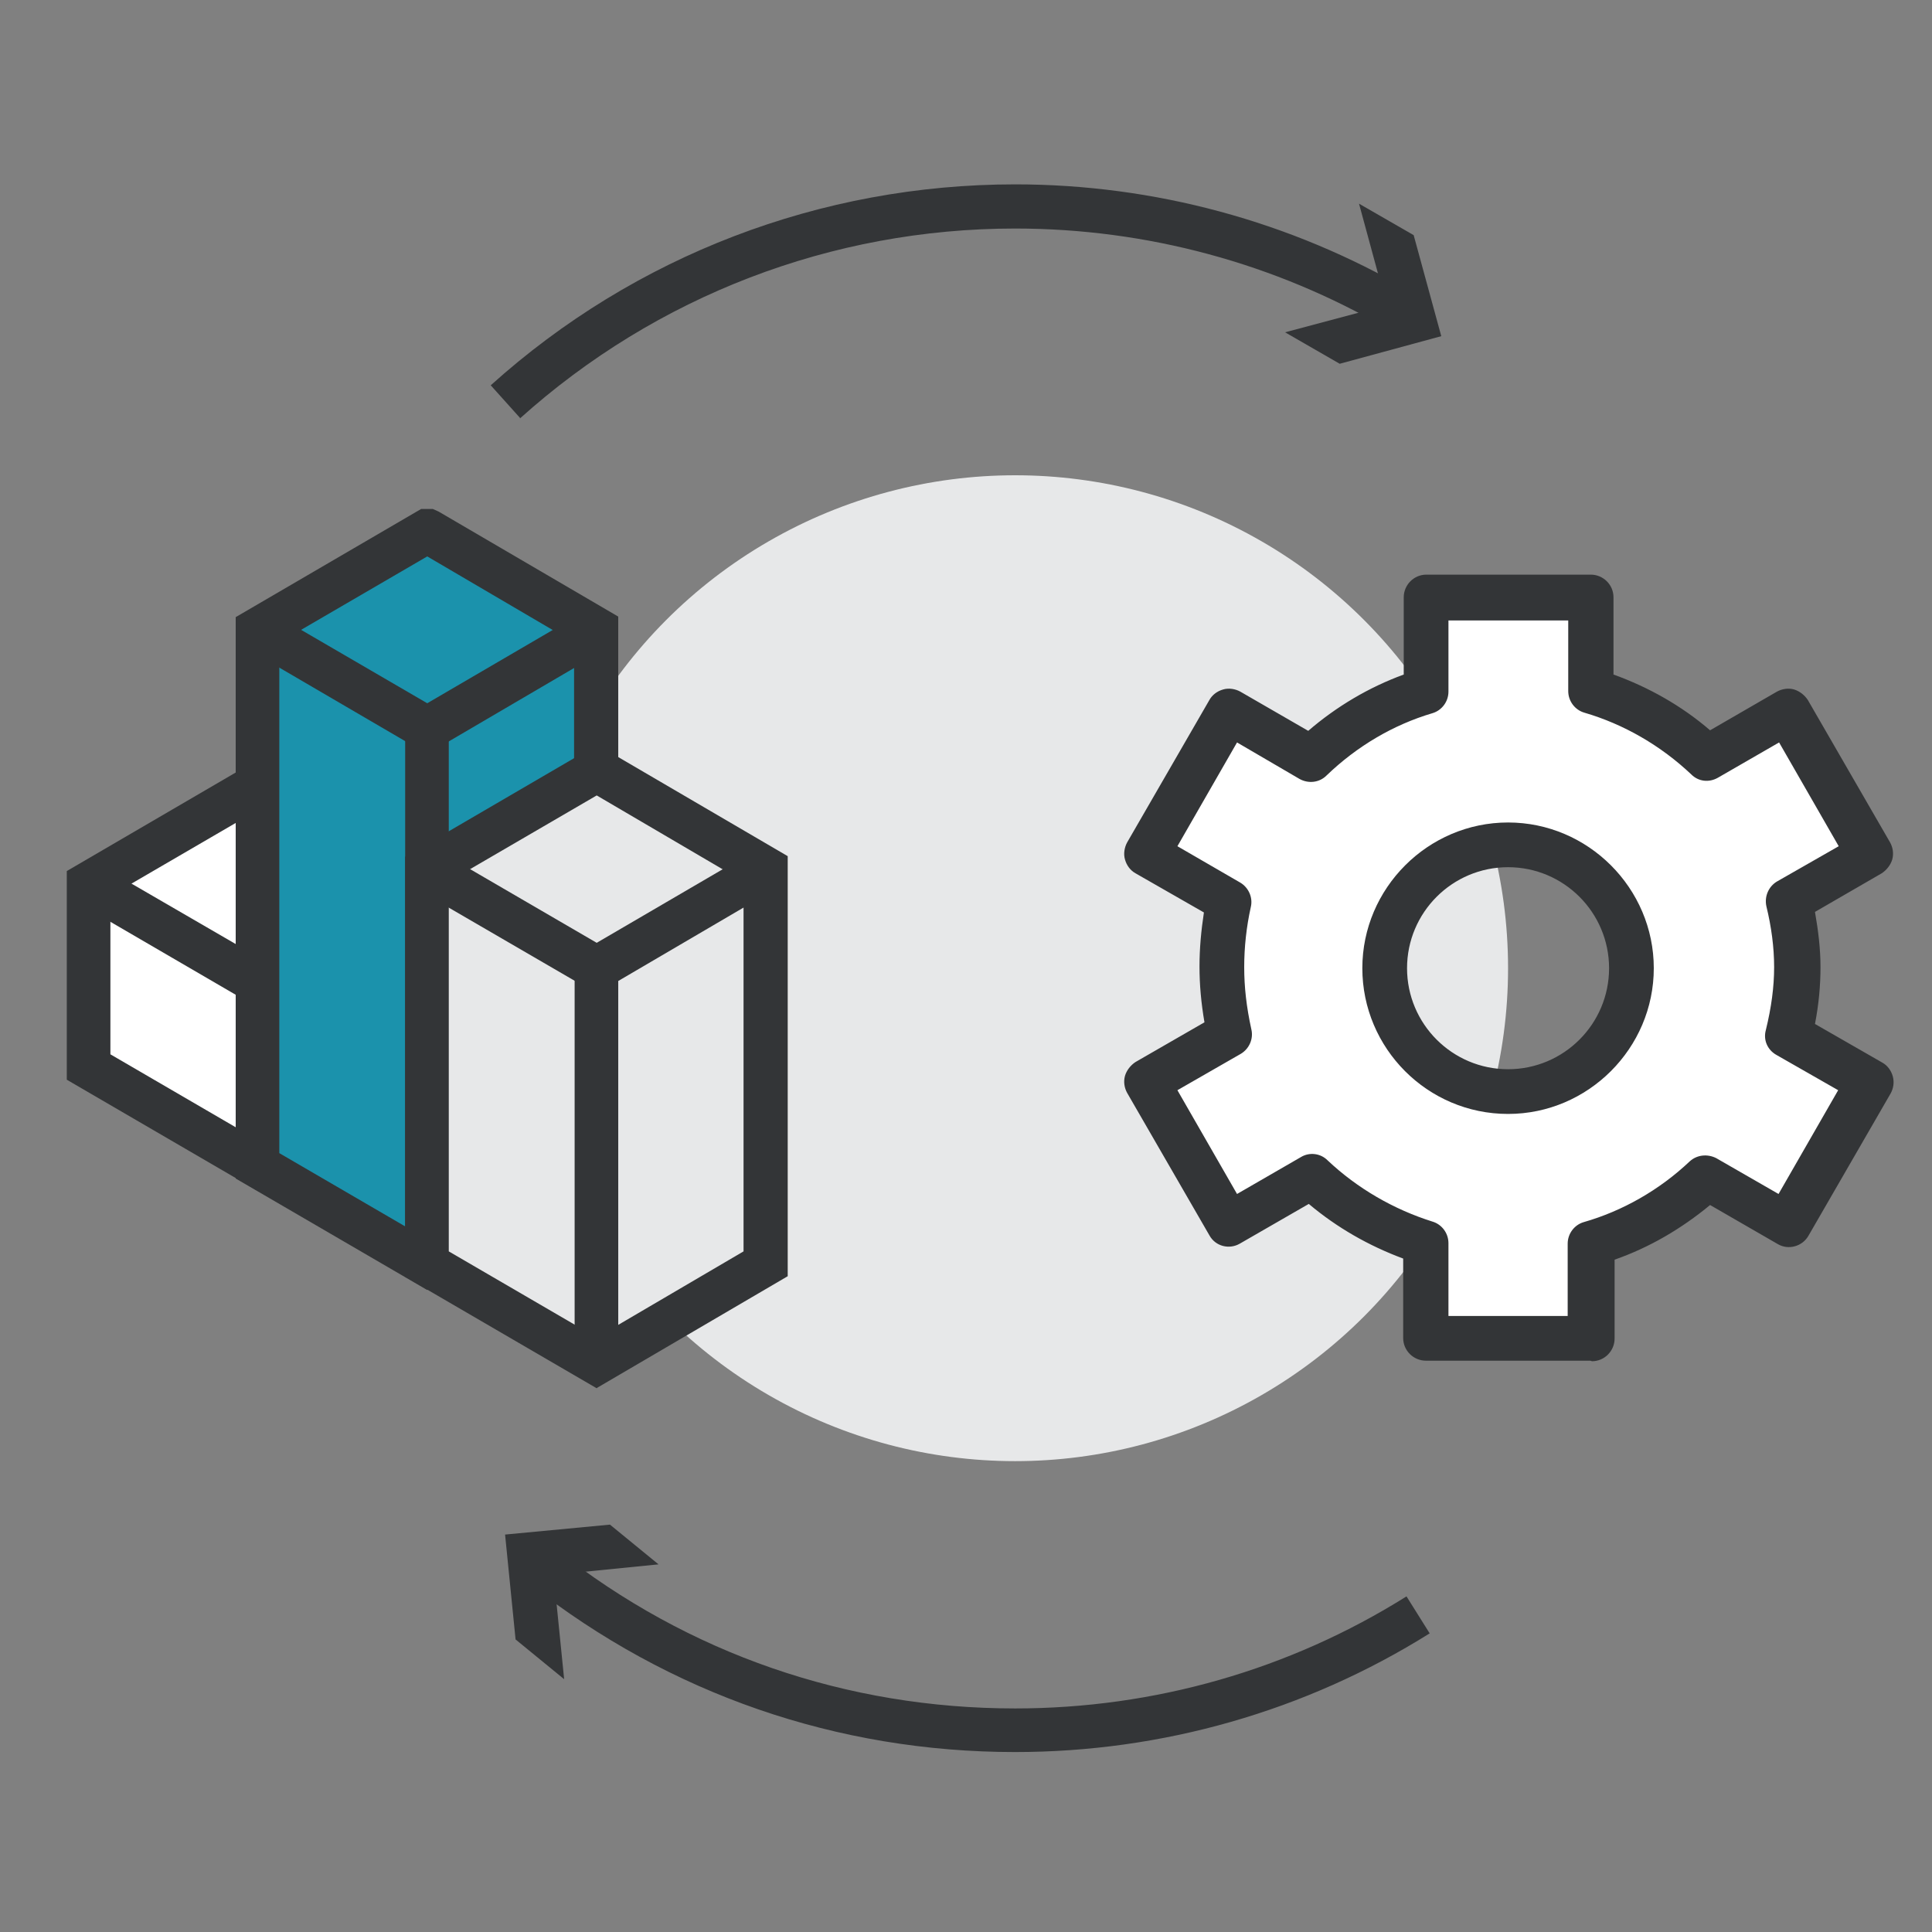
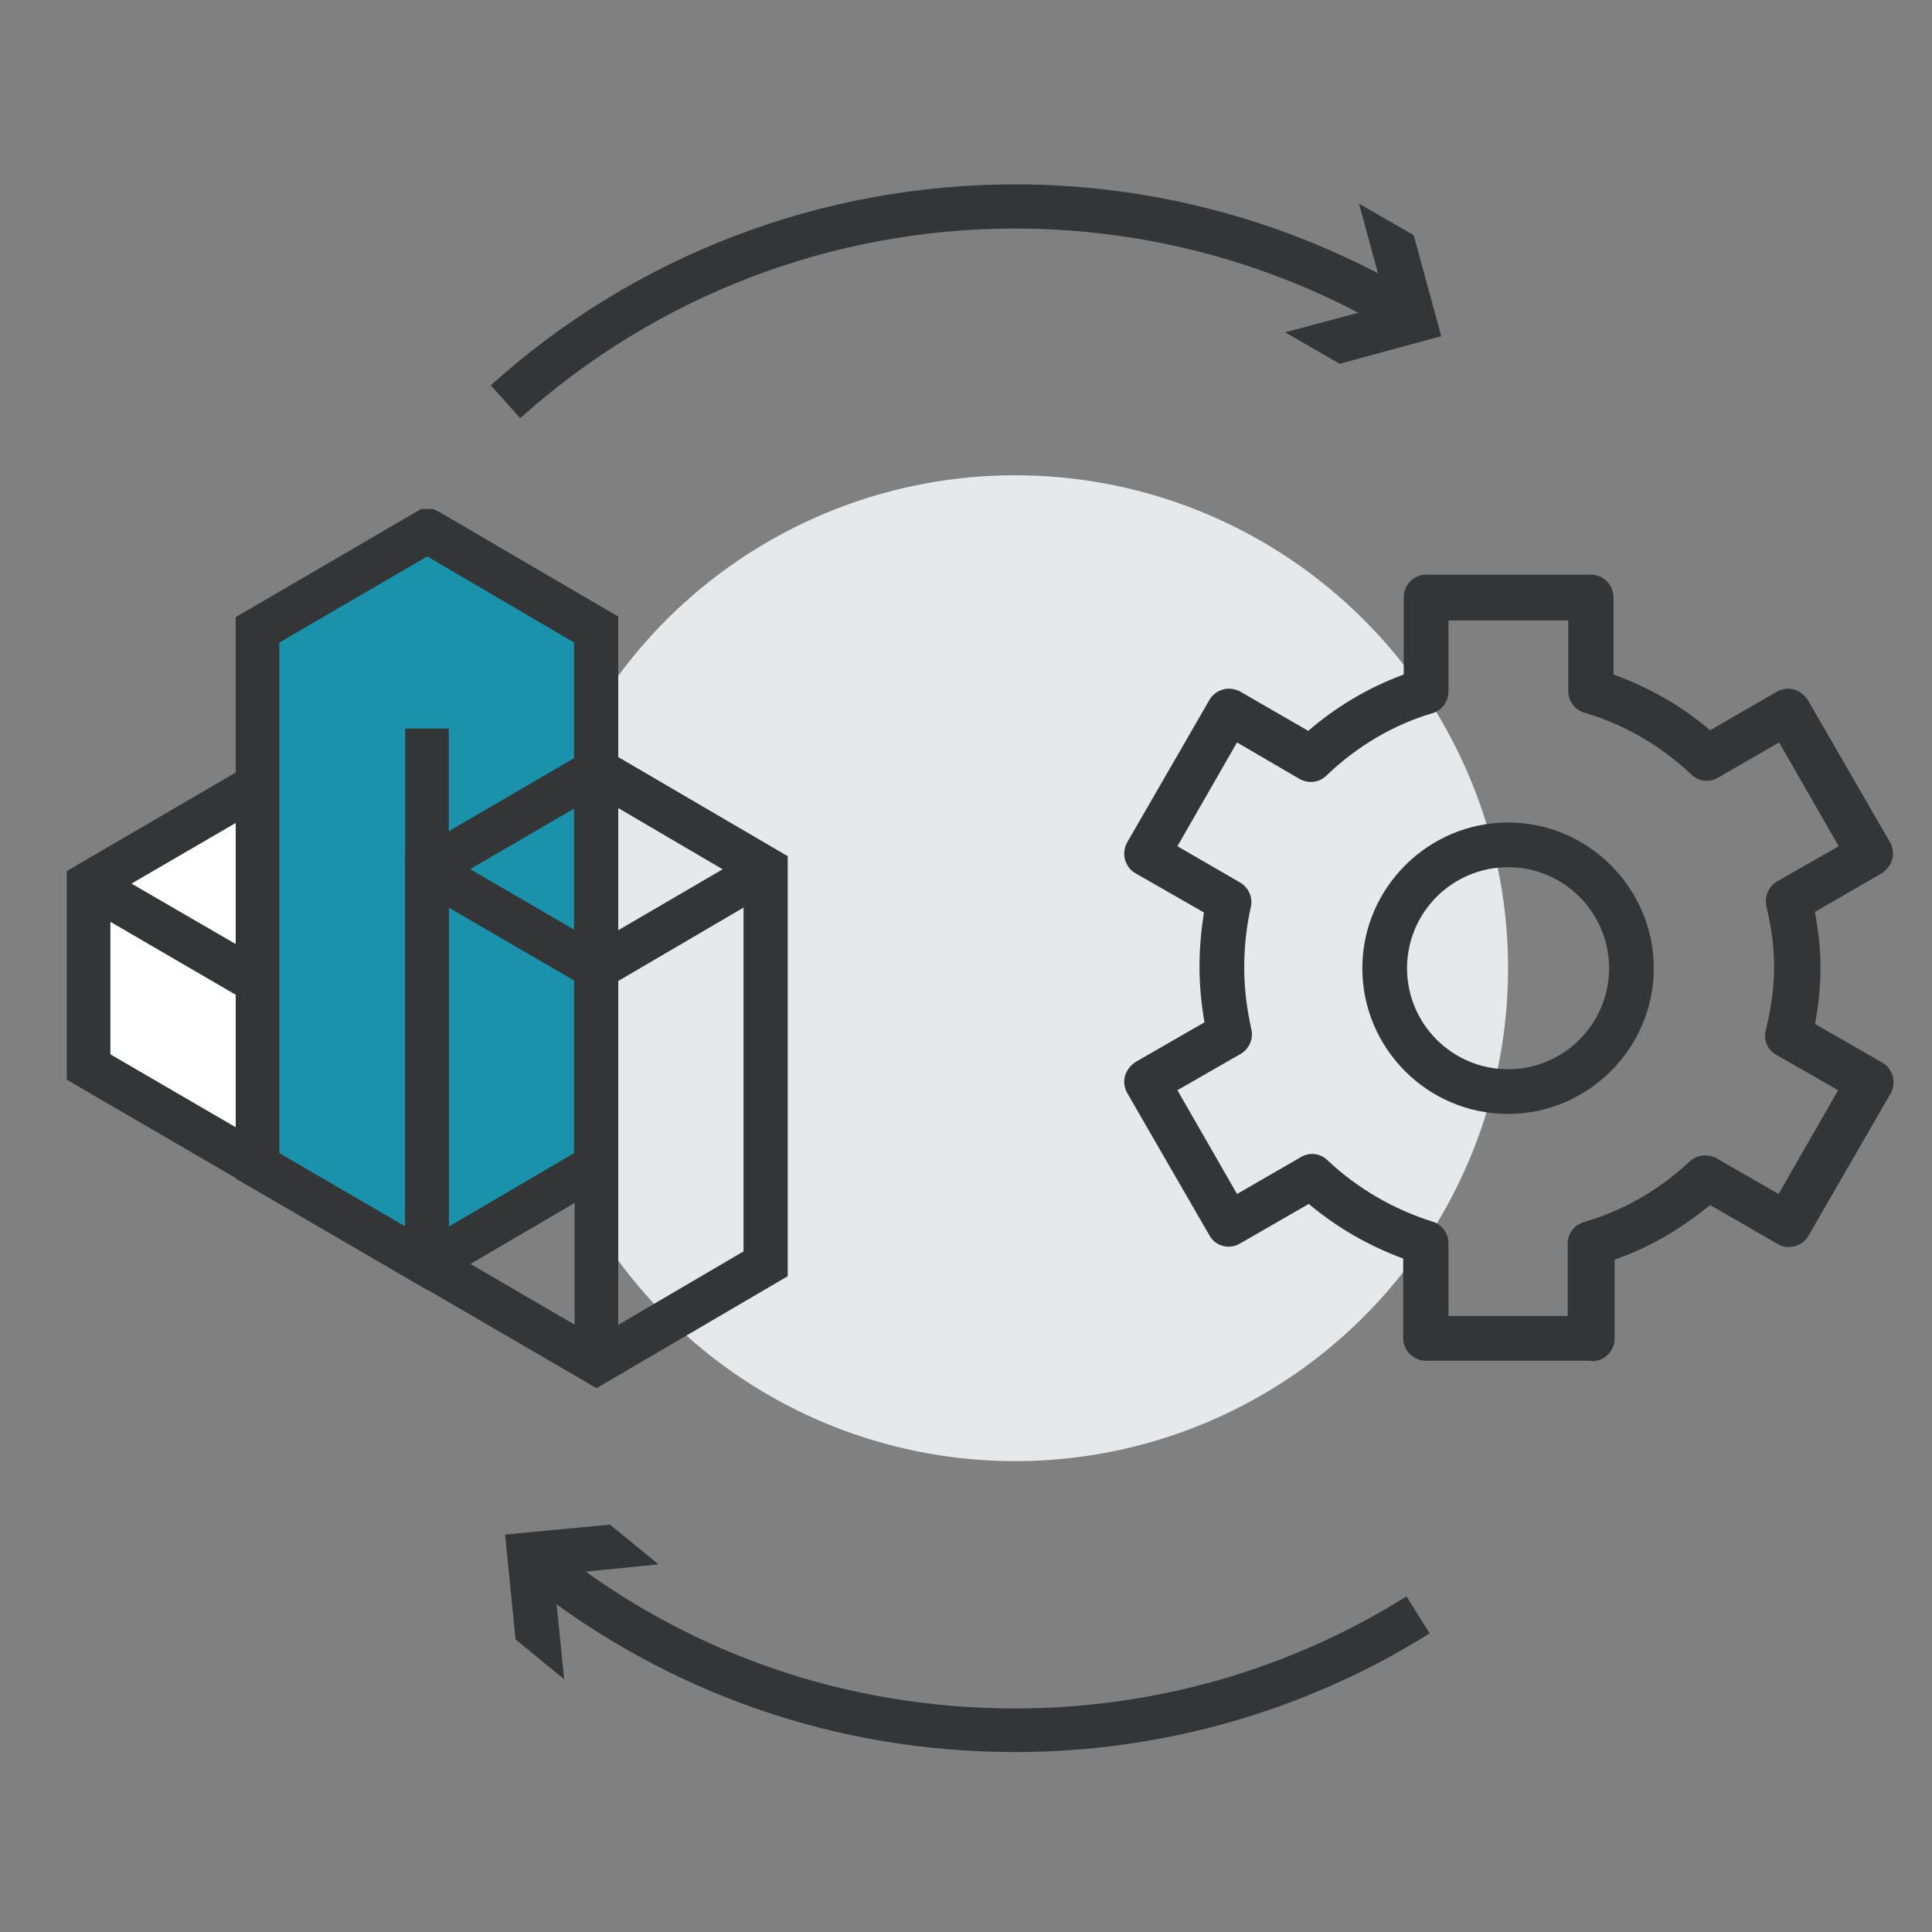
<svg xmlns="http://www.w3.org/2000/svg" id="Camada_1" viewBox="0 0 35 35">
  <rect x="0" y="0" width="35" height="35" fill="#808080" stroke="none" />
  <defs>
    <style>.cls-1{fill:#fff;}.cls-2{fill:#e7e8e9;}.cls-3{fill:#333537;}.cls-4{fill:#1b92ac;}</style>
  </defs>
  <g>
    <circle class="cls-2" cx="18.39" cy="17.54" r="8.93" />
    <g>
      <path class="cls-3" d="M9.42,7.57l-.53-.59c2.61-2.35,5.98-3.64,9.5-3.64,2.52,0,4.99,.67,7.15,1.93l-.4,.69c-2.04-1.19-4.37-1.82-6.75-1.82-3.32,0-6.5,1.22-8.97,3.44Z" />
      <polygon class="cls-3" points="23.28 6.02 25.12 5.53 24.62 3.69 25.61 4.26 26.11 6.09 24.27 6.59 23.28 6.02" />
    </g>
    <g>
      <path class="cls-3" d="M18.39,31.74c-3.22,0-6.26-1.05-8.79-3.04l.49-.62c2.38,1.88,5.25,2.87,8.3,2.87,2.52,0,4.97-.7,7.09-2.03l.42,.67c-2.25,1.41-4.85,2.15-7.51,2.15Z" />
      <polygon class="cls-3" points="11.93 28.34 10.03 28.53 10.22 30.42 9.34 29.7 9.15 27.8 11.05 27.62 11.93 28.34" />
    </g>
    <g>
      <polygon class="cls-1" points="4.68 14.22 4.67 14.22 1.6 16.01 1.6 19.33 4.68 21.12 7.74 19.33 7.74 16.01 4.68 14.22" />
      <path class="cls-3" d="M4.68,21.58l-3.47-2.02v-3.78l3.36-1.96h.21l.11,.05,3.25,1.9v3.78l-3.45,2.02Zm-2.68-2.48l2.68,1.56,2.66-1.56v-2.87l-2.66-1.56-2.68,1.56v2.87Z" />
    </g>
    <polygon class="cls-3" points="4.68 18.26 1.4 16.35 1.8 15.67 4.68 17.34 7.54 15.67 7.94 16.35 4.68 18.26" />
    <rect class="cls-3" x="4.27" y="17.8" width=".79" height="3.32" />
    <g>
      <polygon class="cls-4" points="7.75 9.62 7.74 9.62 4.67 11.41 4.67 21.12 7.74 22.91 10.8 21.12 10.8 11.41 7.75 9.62" />
      <path class="cls-3" d="M7.74,23.37l-3.47-2.02V11.18l3.36-1.96h.21l.11,.05,3.25,1.9v10.16l-3.45,2.02Zm-2.68-2.48l2.68,1.56,2.66-1.56V11.64l-2.66-1.56-2.68,1.56v9.25Z" />
    </g>
-     <polygon class="cls-3" points="7.74 13.66 4.47 11.75 4.87 11.07 7.74 12.74 10.6 11.07 11 11.75 7.74 13.66" />
    <rect class="cls-3" x="7.34" y="13.2" width=".79" height="9.71" />
    <g>
-       <polygon class="cls-2" points="10.82 13.96 10.8 13.96 7.74 15.75 7.74 22.91 10.81 24.7 13.87 22.91 13.87 15.75 10.82 13.96" />
      <path class="cls-3" d="M10.81,25.15l-3.47-2.02v-7.61l3.36-1.96h.21l.11,.05,3.25,1.9v7.61l-3.45,2.02Zm-2.68-2.48l2.68,1.56,2.66-1.56v-6.7l-2.66-1.56-2.68,1.56v6.7Z" />
    </g>
    <polygon class="cls-3" points="10.81 18 7.54 16.1 7.94 15.41 10.81 17.08 13.67 15.41 14.07 16.09 10.81 18" />
    <rect class="cls-3" x="10.41" y="17.54" width=".79" height="7.15" />
  </g>
  <g>
-     <path class="cls-1" d="M32.55,17.52c0-.41-.06-.81-.15-1.2l1.47-.84-1.49-2.58-1.46,.84c-.59-.56-1.31-.98-2.11-1.22v-1.69h-2.98v1.7c-.79,.24-1.5,.66-2.08,1.22l-1.48-.86-1.49,2.58,1.49,.86c-.09,.38-.13,.77-.13,1.18s.06,.82,.14,1.22l-1.5,.86,1.49,2.58,1.51-.87c.58,.54,1.28,.96,2.06,1.2v1.73h2.98v-1.72c.79-.23,1.5-.65,2.08-1.19l1.48,.85,1.49-2.58-1.48-.84c.09-.39,.16-.81,.16-1.23Zm-5.23,2.25c-1.23,0-2.23-1-2.23-2.23s1-2.23,2.23-2.23,2.23,1,2.23,2.23-1,2.23-2.23,2.23Z" />
    <path class="cls-3" d="M28.81,24.65h-2.98c-.22,0-.41-.18-.41-.41v-1.44c-.62-.23-1.2-.56-1.71-.99l-1.25,.72c-.19,.11-.44,.05-.55-.15l-1.49-2.58c-.05-.09-.07-.2-.04-.31,.03-.1,.1-.19,.19-.25l1.25-.72c-.06-.35-.09-.68-.09-1.01s.03-.65,.08-.98l-1.24-.71c-.09-.05-.16-.14-.19-.25-.03-.1-.01-.22,.04-.31l1.49-2.58c.05-.09,.14-.16,.25-.19,.1-.03,.22-.01,.31,.04l1.23,.71c.51-.44,1.1-.79,1.73-1.02v-1.4c0-.22,.18-.41,.41-.41h2.98c.22,0,.41,.18,.41,.41v1.4c.64,.23,1.24,.57,1.75,1.01l1.21-.7c.09-.05,.21-.07,.31-.04,.1,.03,.19,.1,.25,.19l1.49,2.58c.05,.09,.07,.2,.04,.31-.03,.1-.1,.19-.19,.25l-1.21,.7c.06,.34,.1,.67,.1,1s-.03,.67-.1,1.03l1.22,.7c.09,.05,.16,.14,.19,.25s.01,.22-.04,.31l-1.49,2.58c-.11,.19-.36,.26-.55,.15l-1.23-.71c-.52,.43-1.1,.77-1.73,.99v1.43c0,.22-.18,.41-.41,.41Zm-2.58-.81h2.17v-1.31c0-.18,.12-.34,.29-.39,.7-.2,1.37-.58,1.92-1.1,.13-.12,.32-.14,.48-.06l1.13,.65,1.08-1.88-1.12-.64c-.16-.09-.24-.27-.19-.45,.1-.41,.15-.78,.15-1.14s-.05-.73-.14-1.1c-.04-.18,.04-.36,.19-.45l1.12-.64-1.08-1.88-1.11,.64c-.16,.09-.35,.07-.48-.06-.55-.52-1.22-.91-1.94-1.12-.17-.05-.29-.21-.29-.39v-1.28h-2.17v1.29c0,.18-.12,.34-.29,.39-.71,.21-1.37,.6-1.92,1.13-.13,.13-.33,.15-.49,.06l-1.13-.66-1.08,1.88,1.14,.66c.15,.09,.23,.27,.19,.44-.08,.36-.12,.73-.12,1.09s.04,.72,.13,1.13c.04,.17-.04,.35-.19,.44l-1.15,.66,1.08,1.88,1.16-.67c.15-.09,.35-.07,.48,.06,.54,.51,1.2,.89,1.9,1.11,.17,.05,.29,.21,.29,.39v1.32Zm1.09-3.66c-1.46,0-2.64-1.19-2.64-2.64s1.19-2.64,2.64-2.64,2.64,1.19,2.64,2.64-1.19,2.64-2.64,2.64Zm0-4.47c-1.01,0-1.83,.82-1.83,1.83s.82,1.83,1.83,1.83,1.83-.82,1.83-1.83-.82-1.83-1.83-1.83Z" />
  </g>
</svg>